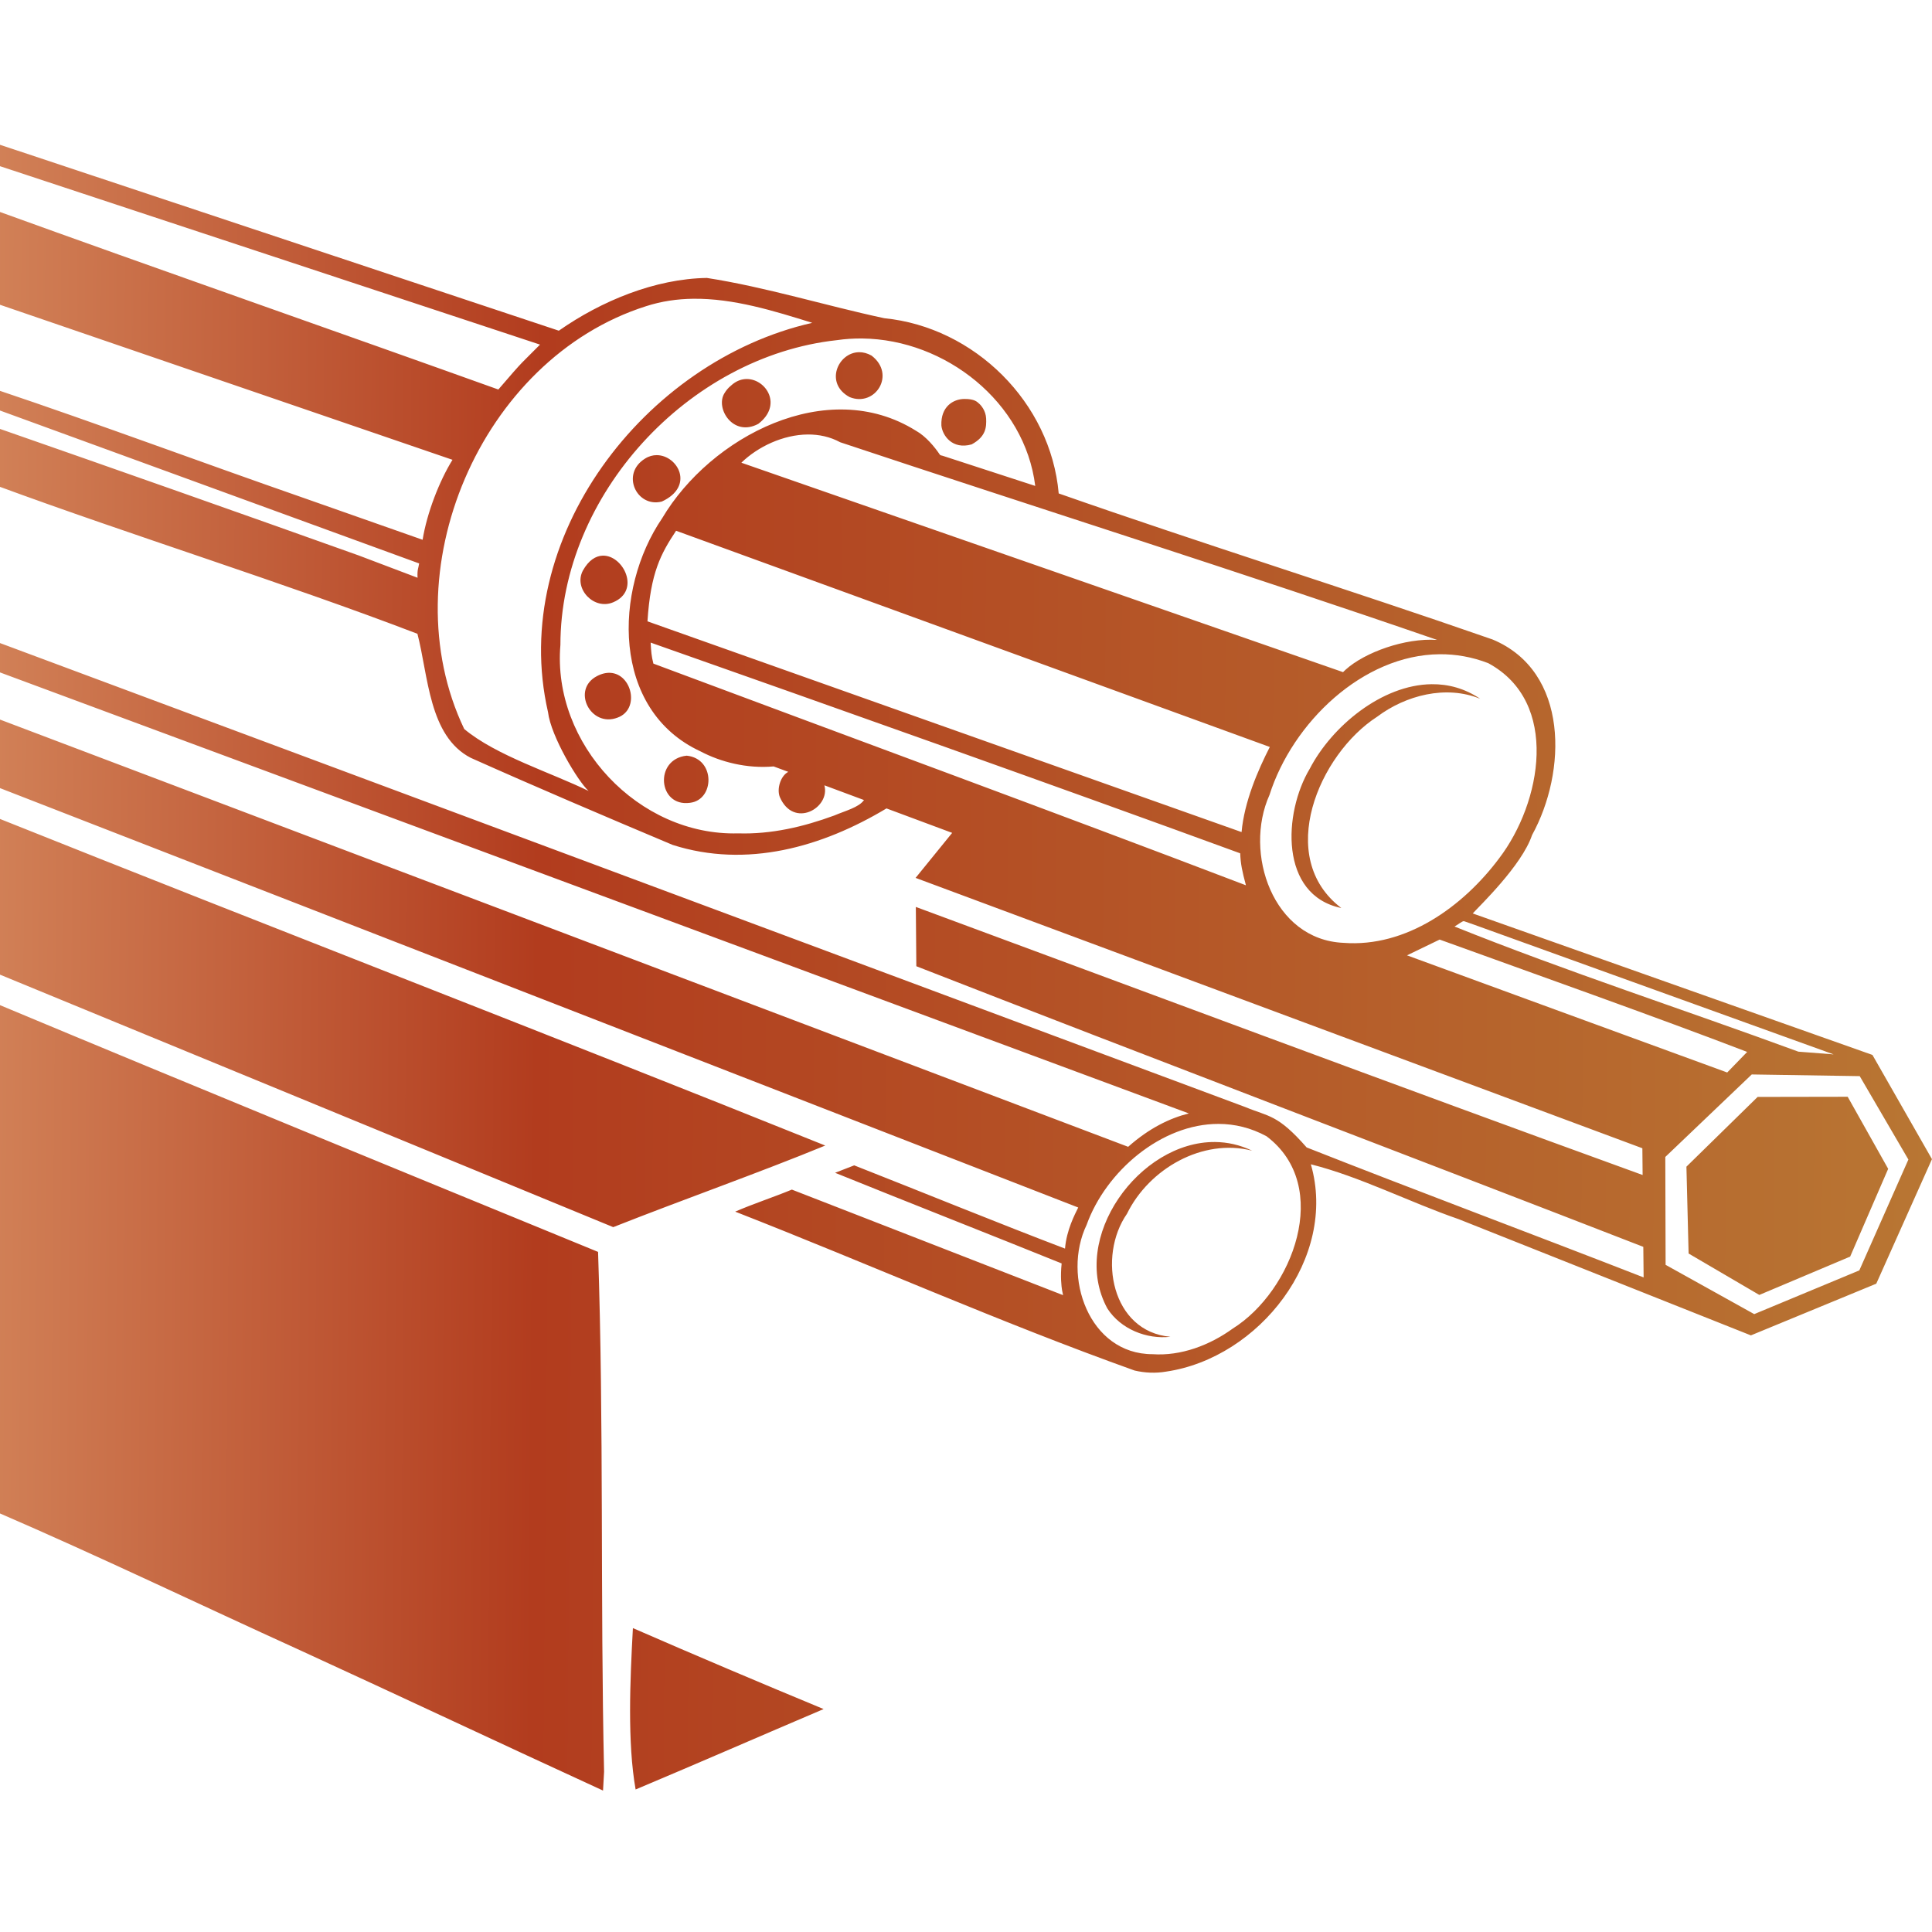
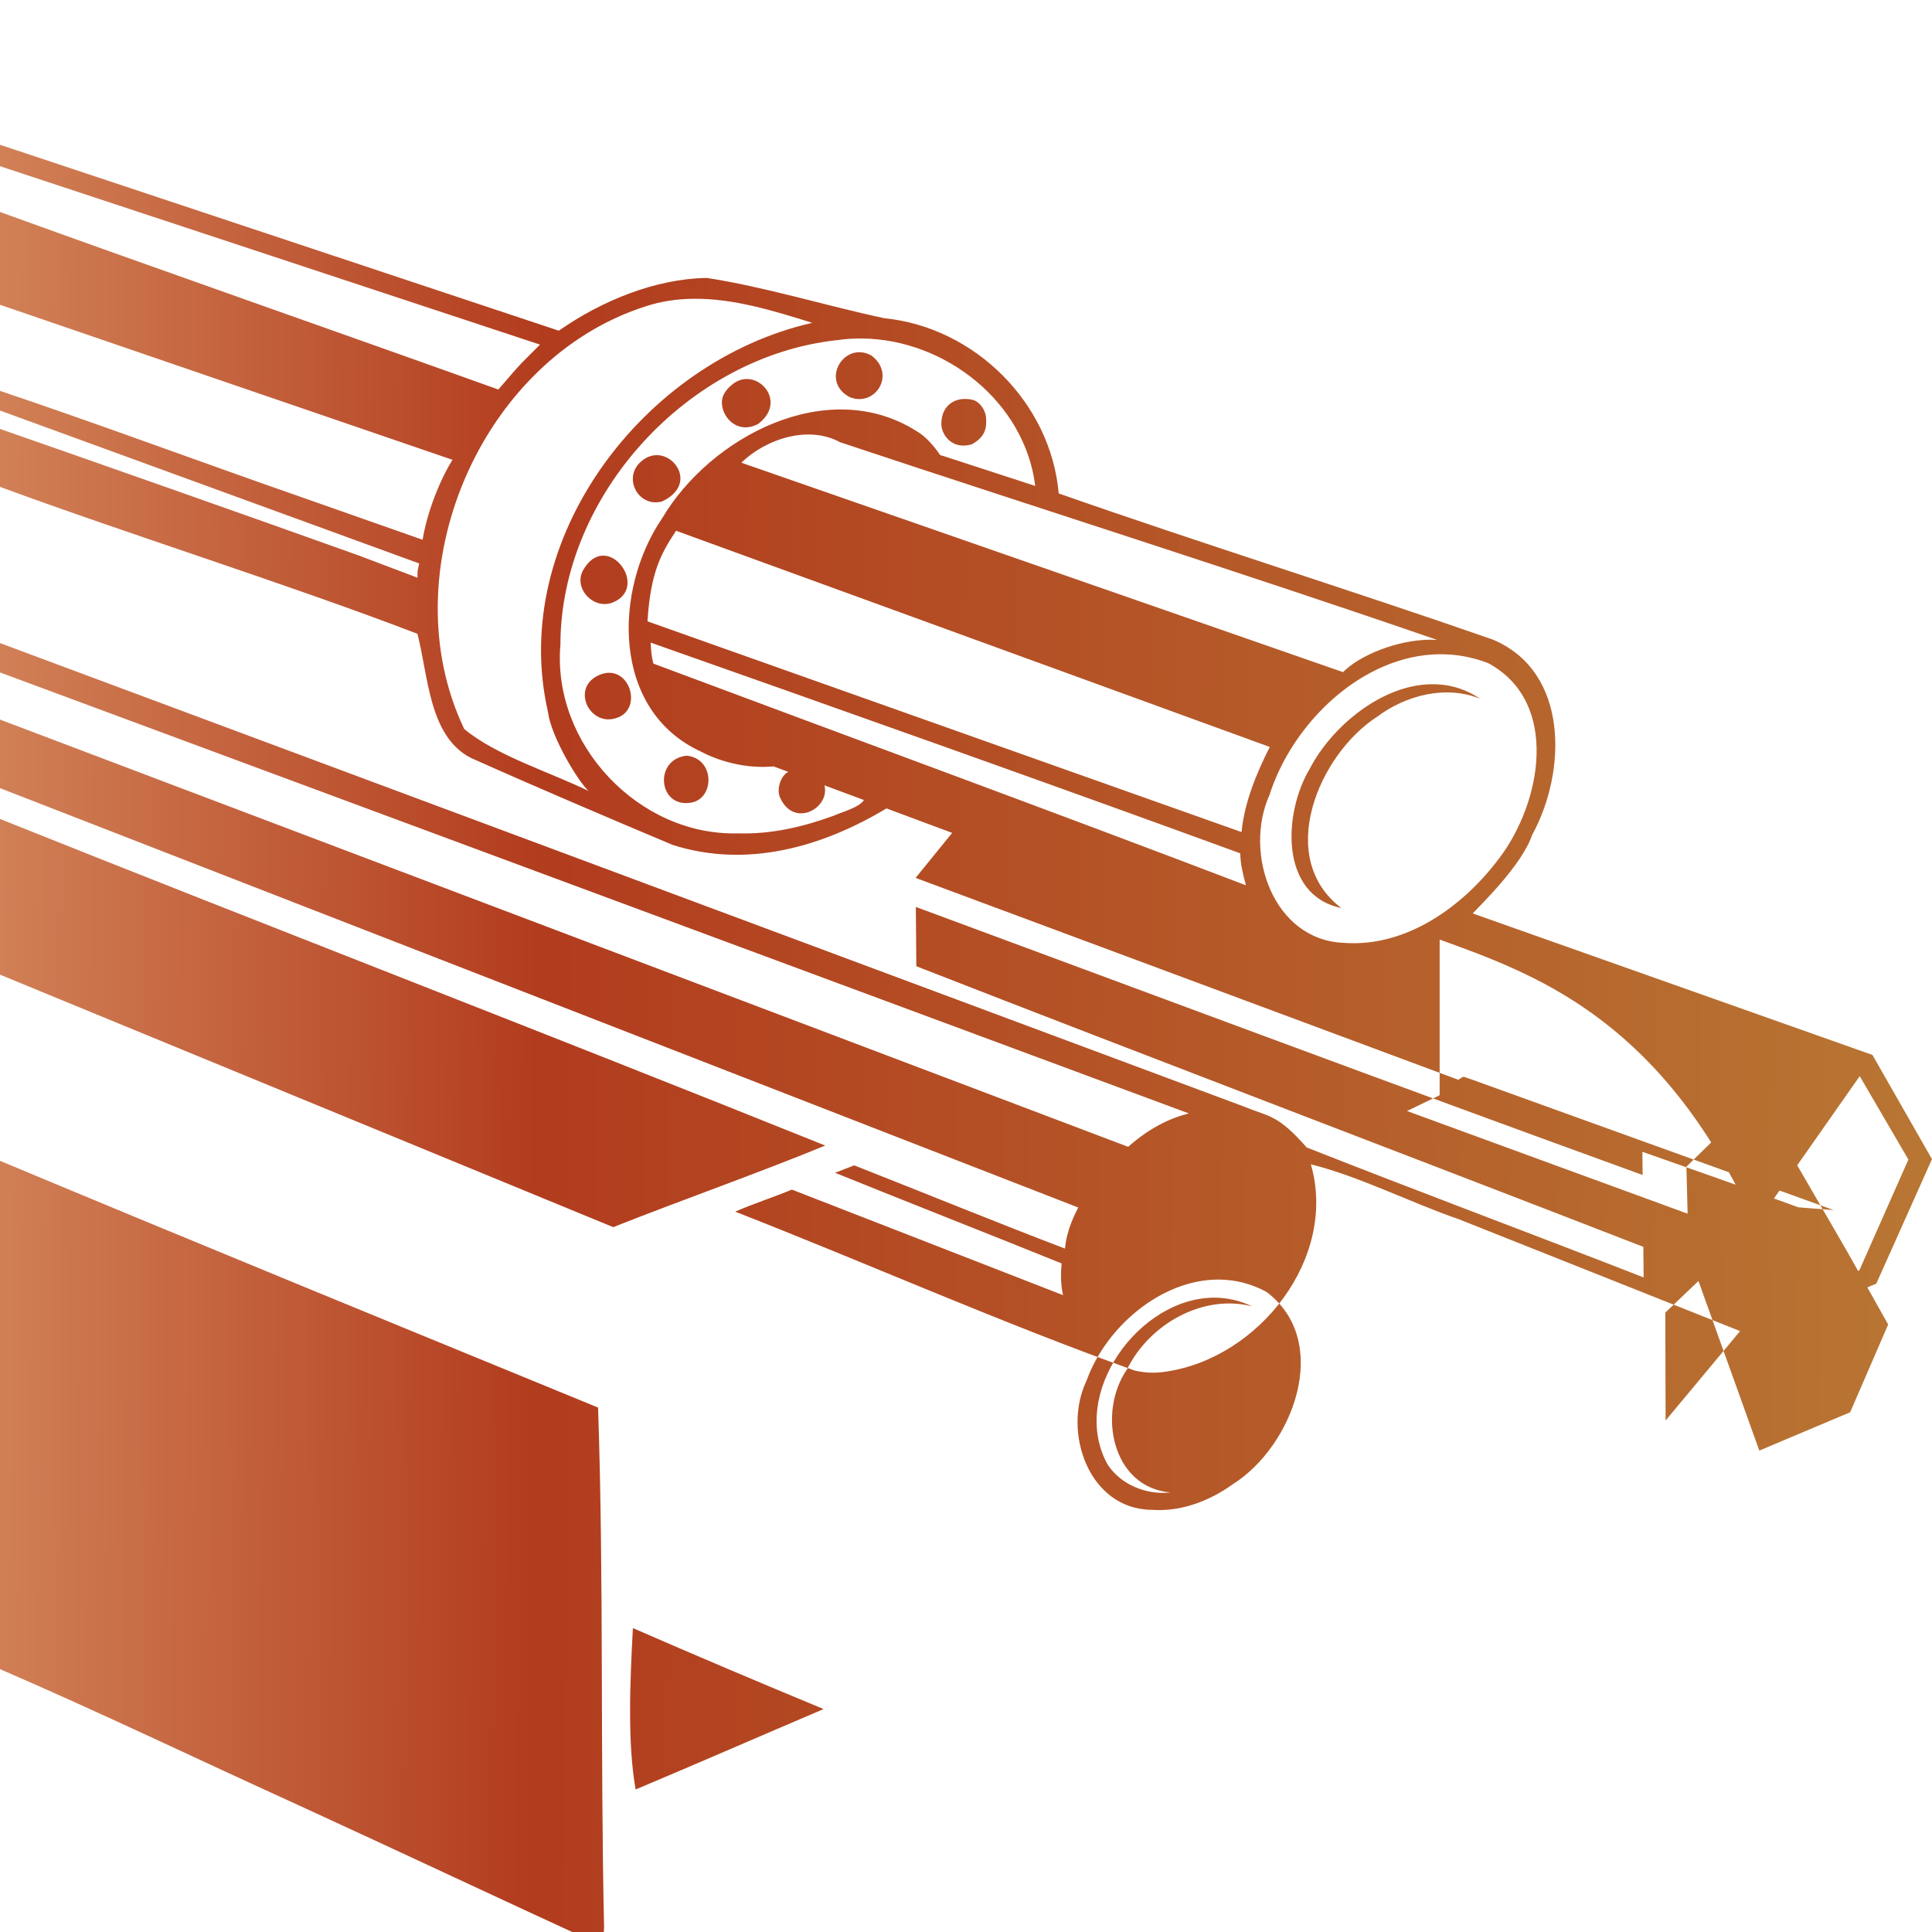
<svg xmlns="http://www.w3.org/2000/svg" xmlns:ns1="http://sodipodi.sourceforge.net/DTD/sodipodi-0.dtd" xmlns:ns2="http://www.inkscape.org/namespaces/inkscape" xmlns:xlink="http://www.w3.org/1999/xlink" id="svg8" version="1.1" viewBox="0 0 242 242" height="242mm" width="242mm" ns1:docname="acquisto_rame.svg" ns2:version="1.2.2 (732a01da63, 2022-12-09)">
  <ns1:namedview id="namedview13" pagecolor="#ffffff" bordercolor="#000000" borderopacity="0.25" ns2:showpageshadow="2" ns2:pageopacity="0.0" ns2:pagecheckerboard="true" ns2:deskcolor="#d1d1d1" ns2:document-units="mm" showgrid="false" ns2:zoom="0.36490021" ns2:cx="359.00226" ns2:cy="457.65936" ns2:window-width="1920" ns2:window-height="1129" ns2:window-x="1352" ns2:window-y="-8" ns2:window-maximized="1" ns2:current-layer="svg8" />
  <defs id="defs2">
    <linearGradient id="linearGradient8739">
      <stop id="stop8735" offset="0" style="stop-color:#b87633;stop-opacity:1" />
      <stop style="stop-color:#b23c1e;stop-opacity:1" offset="0.665" id="stop8743" />
      <stop id="stop8737" offset="1" style="stop-color:#da9467;stop-opacity:1" />
    </linearGradient>
    <linearGradient gradientUnits="userSpaceOnUse" y2="450.218" x2="973.519" y1="458.289" x1="13.539" id="linearGradient8741" xlink:href="#linearGradient8739" />
  </defs>
  <g style="display:inline" id="layer2" transform="matrix(-1.032,0,0,1.032,245.698,-4.175)">
    <g transform="translate(0.391,-0.09)" id="layer5" style="display:inline;fill:#400000;fill-opacity:1">
-       <path id="path4834" transform="matrix(0.265,0,0,0.265,-0.391,0.09)" d="M 899.549,81.201 642.463,166.73 c -19.403,-13.579 -44.013,-23.802 -67.822,-24.162 -27.023,4.196 -54.174,12.646 -81.215,18.441 -41.374,4.107 -76.265,38.63 -79.918,80.26 -65.938,23.114 -132.759,43.92 -198.73,66.896 -35.195,14.679 -33.969,60.714 -18.076,89.582 4.683,13.967 24.204,32.584 27.176,35.895 l -183.078,64.801 -27.26,47.73 25.506,57.039 57.426,23.68 133.729,-53.188 c 22.641,-7.814 45.317,-19.529 67.816,-25.17 -12.379,42.831 23.704,88.712 66.289,94.949 h 0.002 c 4.786,0.82 9.735,0.612 14.453,-0.498 61.723,-22.084 121.835,-48.869 182.922,-72.77 -8.508,-3.694 -17.376,-6.545 -25.957,-10.094 -32.441,12.585 -65.104,25.358 -97.652,38.004 l -26.568,10.342 0.475,-2.342 c 0.259,-1.619 0.829,-6.107 0.176,-12.184 28.104,-11.395 75.619,-30.091 103.77,-41.52 l -8.758,-3.404 c -29.517,11.607 -66.89,26.842 -96.555,38.123 -0.685,-8.482 -4.519,-15.721 -6.049,-18.818 L 899.549,375.795 V 344.414 L 381.697,540.523 c -9.655,-8.556 -19.065,-13.114 -27.799,-15.287 L 899.549,322.824 V 309.381 L 327.961,522.35 c -10.727,4.458 -14.673,3.225 -28.012,18.459 -48.127,19.019 -106.131,40.705 -154.344,59.535 l 0.145,-14 C 247.33,546.87 377.27,497.455 478.717,457.818 l 0.227,-27.16 C 380.561,467.045 260.813,511.809 146.062,553.439 l 0.117,-12.252 332.873,-123.834 -16.752,-20.617 30.088,-11.201 c 29.546,17.747 64.028,27.526 97.951,16.713 30.964,-13.037 62.935,-26.66 92.457,-39.875 19.242,-9.909 19.409,-37.628 24.428,-56.82 60.467,-23.178 131.285,-45.202 192.324,-67.713 v -26.521 c -55.159,19.234 -110.387,38.7 -165.414,58.348 l -26.969,10.219 c 0.212,-3.864 -0.442,-4.459 -0.73,-6.557 l 193.113,-70.451 v -8.979 C 853.064,209.516 806.242,227.016 759.555,243.25 l -54.705,19.242 C 702.881,250.268 697.2,235.601 691.164,225.865 L 899.549,154.467 v -42.516 c -70.161,25.428 -159.391,56.605 -229.385,81.719 -12.427,-14.5 -10.132,-11.458 -19.092,-20.566 L 899.549,91.01 Z M 580.947,152.105 c 7.237,0.09 14.462,1.103 21.604,3.422 75.901,24.102 117.495,121.949 83.238,193.639 -14.623,12.212 -39.876,19.994 -56.963,28.383 4.785,-4.275 17.271,-25.053 18.584,-36.109 18.258,-79.56 -44.12,-160.873 -121.025,-178.311 17.488,-5.45 36.067,-11.253 54.562,-11.023 z m -77.576,18.195 c 3.924,-0.051 7.864,0.199 11.787,0.77 68.08,7.44 126.542,71.001 126.58,139.592 3.86,45.38 -35.915,87.57 -81.42,86.301 -15.13,0.477 -29.902,-2.995 -43.994,-8.174 -5.084,-2.175 -11.309,-3.7 -13.635,-7.086 l 18.133,-6.746 c -2.787,10.409 14.117,19.976 20.424,5.361 1.492,-3.833 -0.416,-9.76 -3.883,-11.527 l 6.715,-2.486 c 12.192,1.081 24.248,-2.003 33.553,-6.922 40.836,-18.939 39.808,-74.065 17.48,-106.787 -22.159,-37.342 -75.631,-65.399 -116.168,-40.074 -4.689,2.607 -8.724,7.607 -10.992,10.982 -0.251,0.373 -0.841,0.372 -1.312,0.525 l -42.383,13.803 c 4.763,-38.471 41.185,-67.04 79.115,-67.531 z m 1.545,6.277 c -1.804,-0.016 -3.727,0.455 -5.68,1.553 -11.356,8.66 -1.649,23.749 10.018,19.018 11.652,-6.223 5.405,-20.485 -4.338,-20.57 z m 51.271,12.289 c -8.782,0.173 -16.247,11.991 -5.088,20.531 11.497,6.207 19.828,-7.135 15.502,-14.025 -0.777,-1.268 -1.544,-2.306 -3.105,-3.584 -2.286,-2.105 -4.849,-2.97 -7.309,-2.922 z m -99.395,9.129 c -4.903,-0.061 -6.02,1.474 -6.637,1.969 -1.001,0.803 -3.264,3.337 -3.412,7.031 -0.154,3.834 0.006,8.215 6.627,11.807 8.893,2.553 13.47,-4.152 13.875,-8.674 0.343,-8.614 -5.429,-12.071 -10.453,-12.133 z m 71.652,16.275 c 11.298,0.087 22.838,5.573 30.416,12.924 l -275.584,95.924 -1.213,-1.154 c -8.637,-7.823 -27.065,-14.601 -41.877,-13.602 86.973,-30.075 186.041,-61.426 273.395,-90.533 4.641,-2.523 9.728,-3.598 14.863,-3.559 z m 69.182,9.457 c -9.584,0.015 -17.569,14.249 -2.334,21.258 11.52,2.931 18.951,-12.705 7.686,-19.668 -1.747,-1.109 -3.577,-1.593 -5.352,-1.59 z M 588.75,258.363 c 6.944,10.441 11.698,19.153 13.109,41.49 l -272.107,96.52 c -1.248,-13.912 -7.508,-28.387 -12.936,-38.979 z m 33.639,11.4 c -9.396,-0.326 -17.582,15.959 -4.885,21.336 8.775,3.801 18.311,-6.14 13.957,-14.455 -2.673,-4.819 -5.94,-6.772 -9.072,-6.881 z m -21.986,39.828 c -0.221,4.077 -0.357,6.097 -1.254,9.621 -89.121,33.351 -182.734,67.685 -271.395,101.535 1.734,-6.474 2.428,-9.734 2.621,-14.643 82.572,-30.217 187.207,-67.333 270.027,-96.514 z m -361.438,5.328 c 35.272,0.251 67.461,31.367 77.99,64.43 11.983,26.621 -1.593,66.389 -33.893,67.756 -28.74,2.215 -54.849,-16.715 -71.275,-38.703 -19.422,-25.424 -27.992,-71.566 4.984,-89.393 7.42,-2.866 14.873,-4.142 22.193,-4.09 z m 379.92,8.518 c -9.92,0.528 -13.677,16.693 -3.375,20.494 12.411,4.808 21.335,-12.826 9.471,-19 -2.21,-1.153 -4.259,-1.592 -6.096,-1.494 z m -376.191,5.207 c -7.589,-0.084 -15.161,1.917 -22.236,6.678 15.701,-6.401 34.107,-1.611 47.213,8.232 26.623,17.176 46.884,64.471 16.389,87.602 28.429,-5.862 26.574,-43.575 14.455,-63.799 -10.131,-19.46 -33.053,-38.462 -55.82,-38.713 z m 341.195,32.732 c -13.234,1.359 -12.829,20.301 -1.488,21.592 14.675,2.033 16.492,-20.058 1.488,-21.592 z m 315.66,28.533 c -125.698,50.292 -253.723,99.613 -379.113,150.037 30.086,12.392 65.177,24.743 97.107,37.371 L 899.549,461.207 Z m -671.451,47.279 c 0.794,0.125 2.216,1.346 4.125,2.439 -51.392,20.636 -105.227,38.104 -157.502,57.318 l -16.145,1.25 164.902,-59.484 4.318,-1.506 c 0.087,-0.03 0.187,-0.035 0.301,-0.018 z m 10.93,8.416 14.949,7.225 c -48.004,17.646 -98.608,36.03 -146.658,53.658 l -9.139,-9.422 C 140.4,480.856 196.347,461.064 239.027,445.605 Z m 660.521,29.564 c -91.213,38.122 -183.481,75.901 -275.061,113.488 -2.698,79.261 -0.98,158.771 -2.756,238.121 l 0.484,8.598 c 46.369,-21.287 92.494,-43.044 138.834,-64.297 46.272,-21.036 92.109,-43.094 138.498,-63.117 z m -803.471,32.215 39.596,37.791 -0.139,49.408 L 94.945,617.154 46.809,597.131 24.334,546.363 46.625,508.158 Z m -43.938,10.221 -18.545,33.004 17.41,40.201 41.609,17.559 L 125.002,589.4 126,549.625 93.387,517.678 Z m 288.092,12.43 c 26.273,-0.092 51.721,21.762 60.508,46.279 11.288,23.549 -1.062,59.207 -30.205,59.195 -13.033,0.914 -26.222,-4.118 -36.727,-11.719 -27.405,-17.15 -45.863,-65.195 -15.492,-88.094 7.138,-3.89 14.56,-5.636 21.916,-5.662 z m 1.664,8.293 c -5.663,0.05 -11.388,1.293 -16.967,3.977 22.608,-5.834 47.218,8.256 57.318,28.908 13.561,19.533 7.046,54.013 -19.938,56.322 10.885,1.251 22.8,-3.472 28.91,-12.959 17.561,-32.307 -14.719,-76.554 -49.324,-76.248 z M 608.533,760.967 c -28.994,12.64 -58.13,24.978 -87.35,37.084 28.529,12.152 57.349,24.736 86.104,36.828 3.818,-21.423 2.54,-50.169 1.246,-73.912 z" style="opacity:1;fill:url(#linearGradient8741);fill-opacity:1;stroke-width:0.498" />
+       <path id="path4834" transform="matrix(0.265,0,0,0.265,-0.391,0.09)" d="M 899.549,81.201 642.463,166.73 c -19.403,-13.579 -44.013,-23.802 -67.822,-24.162 -27.023,4.196 -54.174,12.646 -81.215,18.441 -41.374,4.107 -76.265,38.63 -79.918,80.26 -65.938,23.114 -132.759,43.92 -198.73,66.896 -35.195,14.679 -33.969,60.714 -18.076,89.582 4.683,13.967 24.204,32.584 27.176,35.895 l -183.078,64.801 -27.26,47.73 25.506,57.039 57.426,23.68 133.729,-53.188 c 22.641,-7.814 45.317,-19.529 67.816,-25.17 -12.379,42.831 23.704,88.712 66.289,94.949 h 0.002 c 4.786,0.82 9.735,0.612 14.453,-0.498 61.723,-22.084 121.835,-48.869 182.922,-72.77 -8.508,-3.694 -17.376,-6.545 -25.957,-10.094 -32.441,12.585 -65.104,25.358 -97.652,38.004 l -26.568,10.342 0.475,-2.342 c 0.259,-1.619 0.829,-6.107 0.176,-12.184 28.104,-11.395 75.619,-30.091 103.77,-41.52 l -8.758,-3.404 c -29.517,11.607 -66.89,26.842 -96.555,38.123 -0.685,-8.482 -4.519,-15.721 -6.049,-18.818 L 899.549,375.795 V 344.414 L 381.697,540.523 c -9.655,-8.556 -19.065,-13.114 -27.799,-15.287 L 899.549,322.824 V 309.381 L 327.961,522.35 c -10.727,4.458 -14.673,3.225 -28.012,18.459 -48.127,19.019 -106.131,40.705 -154.344,59.535 l 0.145,-14 C 247.33,546.87 377.27,497.455 478.717,457.818 l 0.227,-27.16 C 380.561,467.045 260.813,511.809 146.062,553.439 l 0.117,-12.252 332.873,-123.834 -16.752,-20.617 30.088,-11.201 c 29.546,17.747 64.028,27.526 97.951,16.713 30.964,-13.037 62.935,-26.66 92.457,-39.875 19.242,-9.909 19.409,-37.628 24.428,-56.82 60.467,-23.178 131.285,-45.202 192.324,-67.713 v -26.521 c -55.159,19.234 -110.387,38.7 -165.414,58.348 l -26.969,10.219 c 0.212,-3.864 -0.442,-4.459 -0.73,-6.557 l 193.113,-70.451 v -8.979 C 853.064,209.516 806.242,227.016 759.555,243.25 l -54.705,19.242 C 702.881,250.268 697.2,235.601 691.164,225.865 L 899.549,154.467 v -42.516 c -70.161,25.428 -159.391,56.605 -229.385,81.719 -12.427,-14.5 -10.132,-11.458 -19.092,-20.566 L 899.549,91.01 Z M 580.947,152.105 c 7.237,0.09 14.462,1.103 21.604,3.422 75.901,24.102 117.495,121.949 83.238,193.639 -14.623,12.212 -39.876,19.994 -56.963,28.383 4.785,-4.275 17.271,-25.053 18.584,-36.109 18.258,-79.56 -44.12,-160.873 -121.025,-178.311 17.488,-5.45 36.067,-11.253 54.562,-11.023 z m -77.576,18.195 c 3.924,-0.051 7.864,0.199 11.787,0.77 68.08,7.44 126.542,71.001 126.58,139.592 3.86,45.38 -35.915,87.57 -81.42,86.301 -15.13,0.477 -29.902,-2.995 -43.994,-8.174 -5.084,-2.175 -11.309,-3.7 -13.635,-7.086 l 18.133,-6.746 c -2.787,10.409 14.117,19.976 20.424,5.361 1.492,-3.833 -0.416,-9.76 -3.883,-11.527 l 6.715,-2.486 c 12.192,1.081 24.248,-2.003 33.553,-6.922 40.836,-18.939 39.808,-74.065 17.48,-106.787 -22.159,-37.342 -75.631,-65.399 -116.168,-40.074 -4.689,2.607 -8.724,7.607 -10.992,10.982 -0.251,0.373 -0.841,0.372 -1.312,0.525 l -42.383,13.803 c 4.763,-38.471 41.185,-67.04 79.115,-67.531 z m 1.545,6.277 c -1.804,-0.016 -3.727,0.455 -5.68,1.553 -11.356,8.66 -1.649,23.749 10.018,19.018 11.652,-6.223 5.405,-20.485 -4.338,-20.57 z m 51.271,12.289 c -8.782,0.173 -16.247,11.991 -5.088,20.531 11.497,6.207 19.828,-7.135 15.502,-14.025 -0.777,-1.268 -1.544,-2.306 -3.105,-3.584 -2.286,-2.105 -4.849,-2.97 -7.309,-2.922 z m -99.395,9.129 c -4.903,-0.061 -6.02,1.474 -6.637,1.969 -1.001,0.803 -3.264,3.337 -3.412,7.031 -0.154,3.834 0.006,8.215 6.627,11.807 8.893,2.553 13.47,-4.152 13.875,-8.674 0.343,-8.614 -5.429,-12.071 -10.453,-12.133 z m 71.652,16.275 c 11.298,0.087 22.838,5.573 30.416,12.924 l -275.584,95.924 -1.213,-1.154 c -8.637,-7.823 -27.065,-14.601 -41.877,-13.602 86.973,-30.075 186.041,-61.426 273.395,-90.533 4.641,-2.523 9.728,-3.598 14.863,-3.559 z m 69.182,9.457 c -9.584,0.015 -17.569,14.249 -2.334,21.258 11.52,2.931 18.951,-12.705 7.686,-19.668 -1.747,-1.109 -3.577,-1.593 -5.352,-1.59 z M 588.75,258.363 c 6.944,10.441 11.698,19.153 13.109,41.49 l -272.107,96.52 c -1.248,-13.912 -7.508,-28.387 -12.936,-38.979 z m 33.639,11.4 c -9.396,-0.326 -17.582,15.959 -4.885,21.336 8.775,3.801 18.311,-6.14 13.957,-14.455 -2.673,-4.819 -5.94,-6.772 -9.072,-6.881 z m -21.986,39.828 c -0.221,4.077 -0.357,6.097 -1.254,9.621 -89.121,33.351 -182.734,67.685 -271.395,101.535 1.734,-6.474 2.428,-9.734 2.621,-14.643 82.572,-30.217 187.207,-67.333 270.027,-96.514 z m -361.438,5.328 c 35.272,0.251 67.461,31.367 77.99,64.43 11.983,26.621 -1.593,66.389 -33.893,67.756 -28.74,2.215 -54.849,-16.715 -71.275,-38.703 -19.422,-25.424 -27.992,-71.566 4.984,-89.393 7.42,-2.866 14.873,-4.142 22.193,-4.09 z m 379.92,8.518 c -9.92,0.528 -13.677,16.693 -3.375,20.494 12.411,4.808 21.335,-12.826 9.471,-19 -2.21,-1.153 -4.259,-1.592 -6.096,-1.494 z m -376.191,5.207 c -7.589,-0.084 -15.161,1.917 -22.236,6.678 15.701,-6.401 34.107,-1.611 47.213,8.232 26.623,17.176 46.884,64.471 16.389,87.602 28.429,-5.862 26.574,-43.575 14.455,-63.799 -10.131,-19.46 -33.053,-38.462 -55.82,-38.713 z m 341.195,32.732 c -13.234,1.359 -12.829,20.301 -1.488,21.592 14.675,2.033 16.492,-20.058 1.488,-21.592 z m 315.66,28.533 c -125.698,50.292 -253.723,99.613 -379.113,150.037 30.086,12.392 65.177,24.743 97.107,37.371 L 899.549,461.207 m -671.451,47.279 c 0.794,0.125 2.216,1.346 4.125,2.439 -51.392,20.636 -105.227,38.104 -157.502,57.318 l -16.145,1.25 164.902,-59.484 4.318,-1.506 c 0.087,-0.03 0.187,-0.035 0.301,-0.018 z m 10.93,8.416 14.949,7.225 c -48.004,17.646 -98.608,36.03 -146.658,53.658 l -9.139,-9.422 C 140.4,480.856 196.347,461.064 239.027,445.605 Z m 660.521,29.564 c -91.213,38.122 -183.481,75.901 -275.061,113.488 -2.698,79.261 -0.98,158.771 -2.756,238.121 l 0.484,8.598 c 46.369,-21.287 92.494,-43.044 138.834,-64.297 46.272,-21.036 92.109,-43.094 138.498,-63.117 z m -803.471,32.215 39.596,37.791 -0.139,49.408 L 94.945,617.154 46.809,597.131 24.334,546.363 46.625,508.158 Z m -43.938,10.221 -18.545,33.004 17.41,40.201 41.609,17.559 L 125.002,589.4 126,549.625 93.387,517.678 Z m 288.092,12.43 c 26.273,-0.092 51.721,21.762 60.508,46.279 11.288,23.549 -1.062,59.207 -30.205,59.195 -13.033,0.914 -26.222,-4.118 -36.727,-11.719 -27.405,-17.15 -45.863,-65.195 -15.492,-88.094 7.138,-3.89 14.56,-5.636 21.916,-5.662 z m 1.664,8.293 c -5.663,0.05 -11.388,1.293 -16.967,3.977 22.608,-5.834 47.218,8.256 57.318,28.908 13.561,19.533 7.046,54.013 -19.938,56.322 10.885,1.251 22.8,-3.472 28.91,-12.959 17.561,-32.307 -14.719,-76.554 -49.324,-76.248 z M 608.533,760.967 c -28.994,12.64 -58.13,24.978 -87.35,37.084 28.529,12.152 57.349,24.736 86.104,36.828 3.818,-21.423 2.54,-50.169 1.246,-73.912 z" style="opacity:1;fill:url(#linearGradient8741);fill-opacity:1;stroke-width:0.498" />
    </g>
  </g>
</svg>